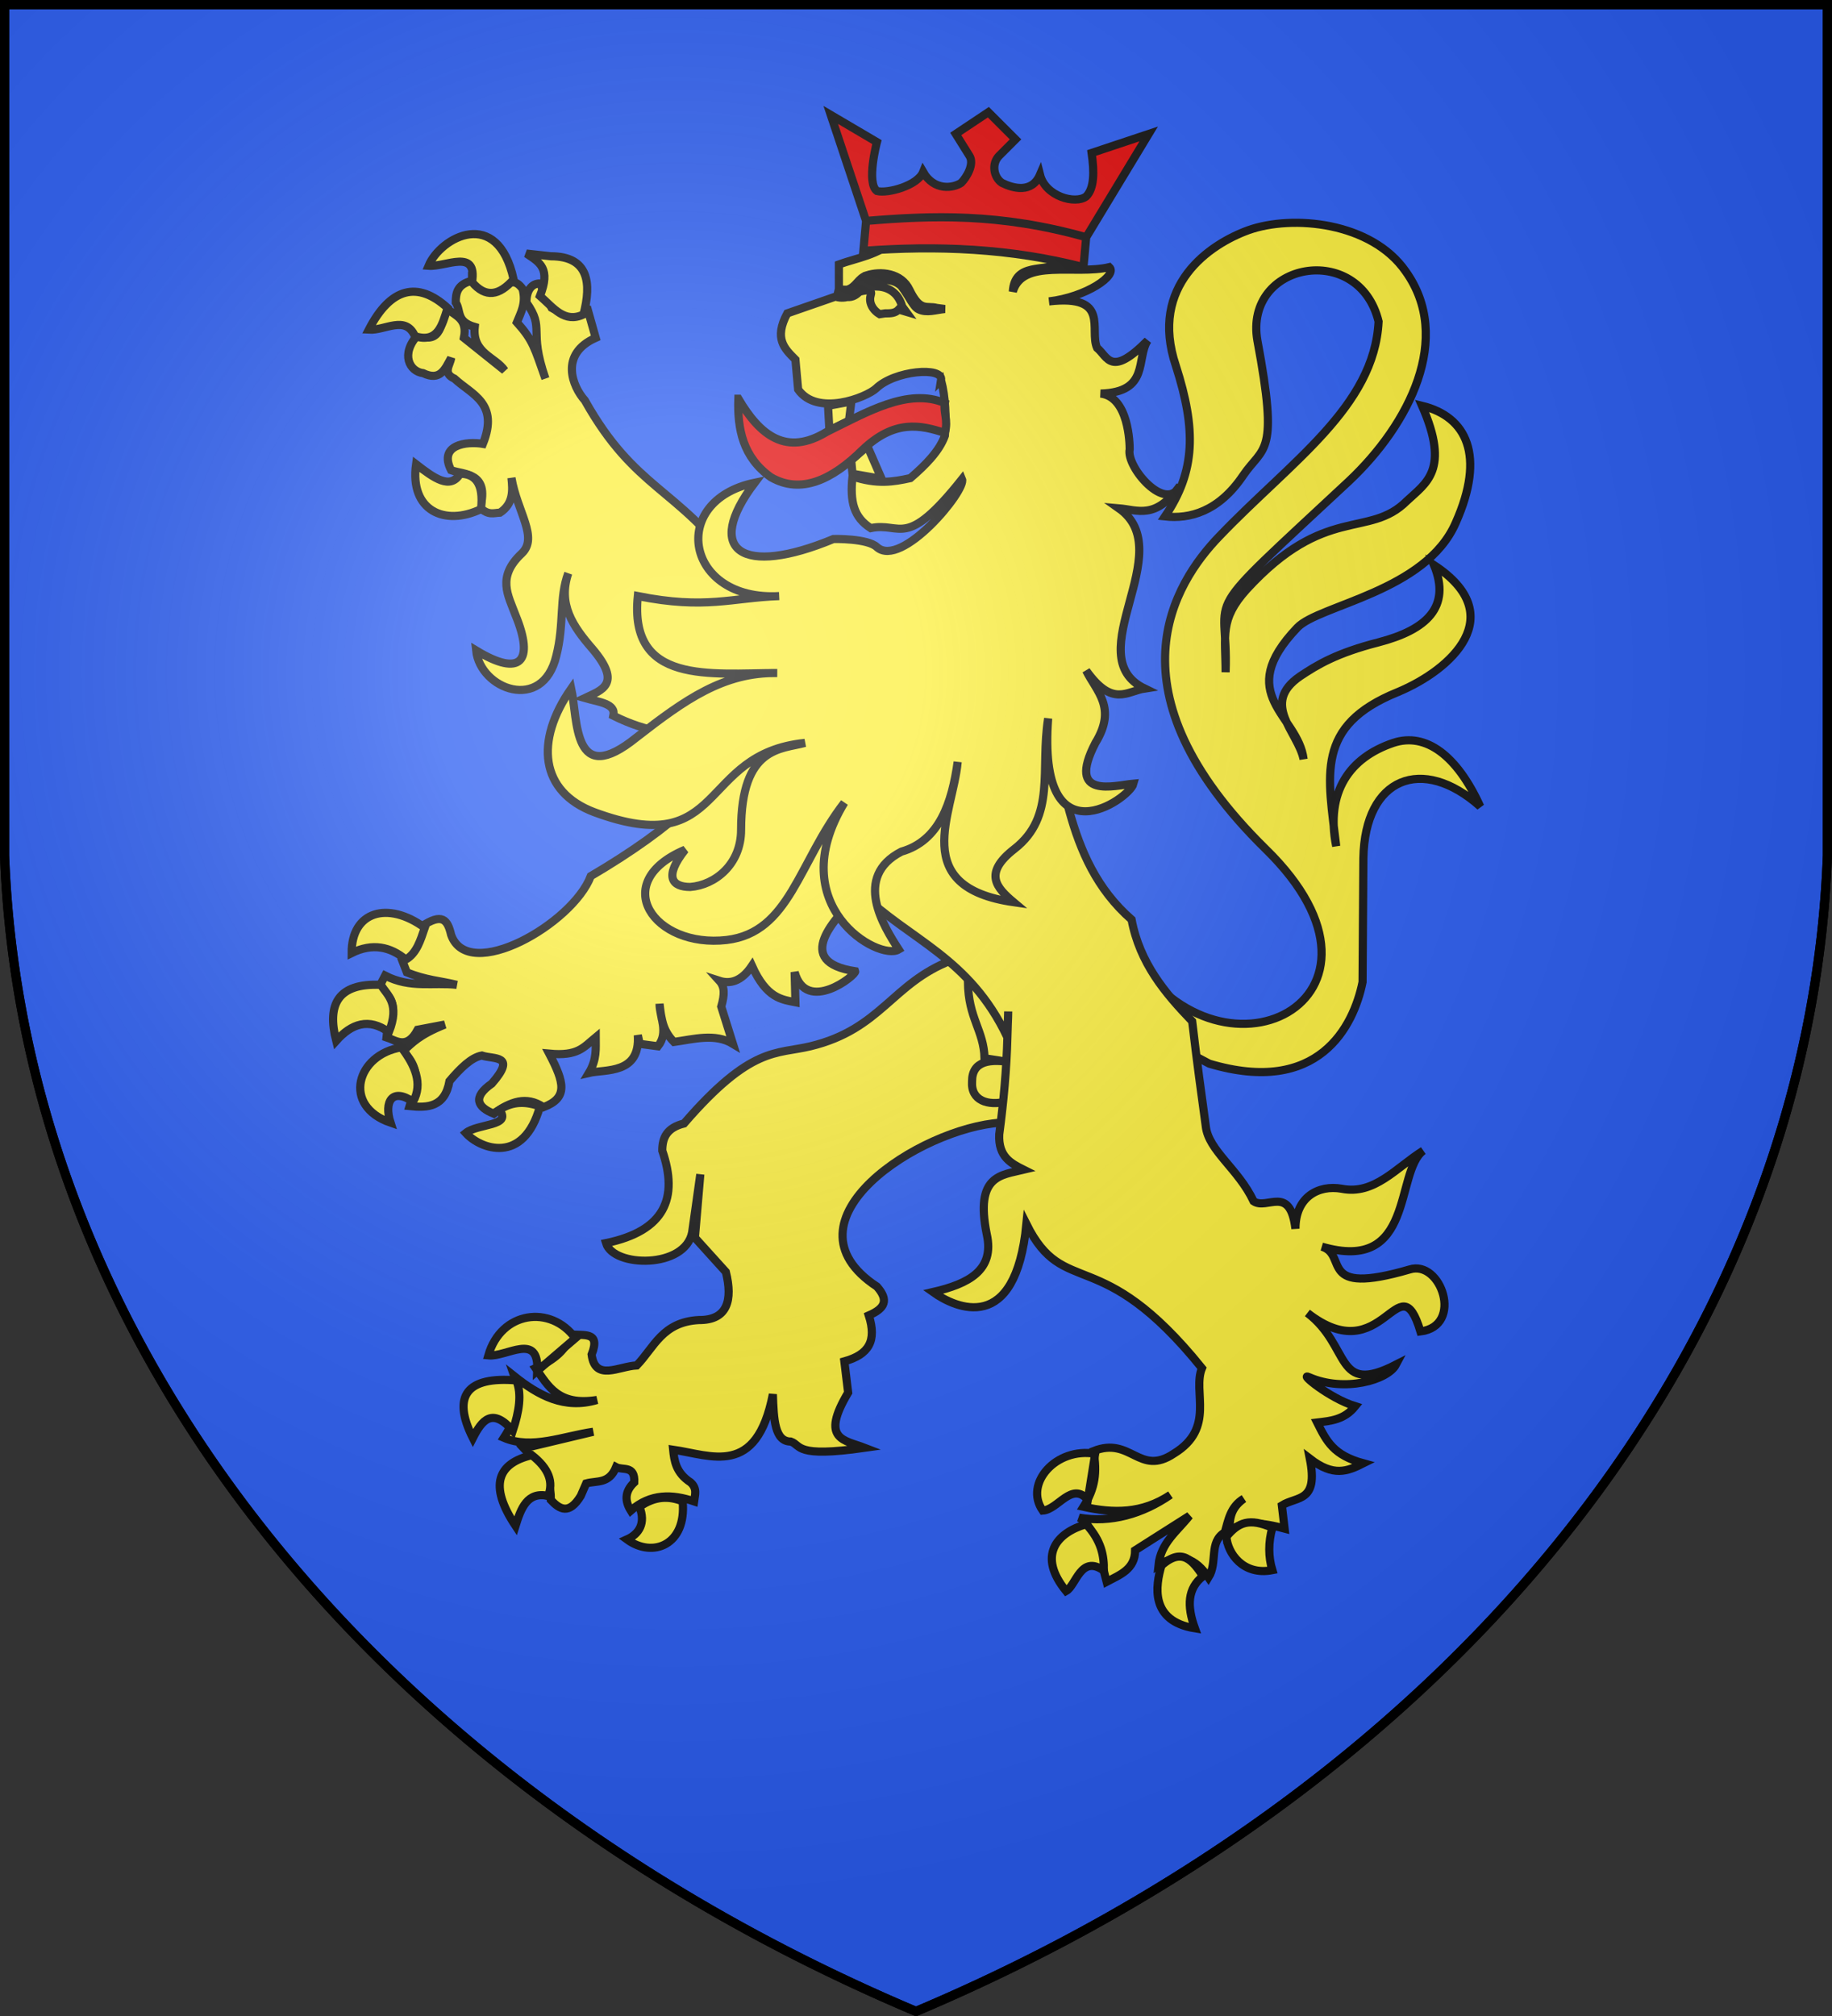
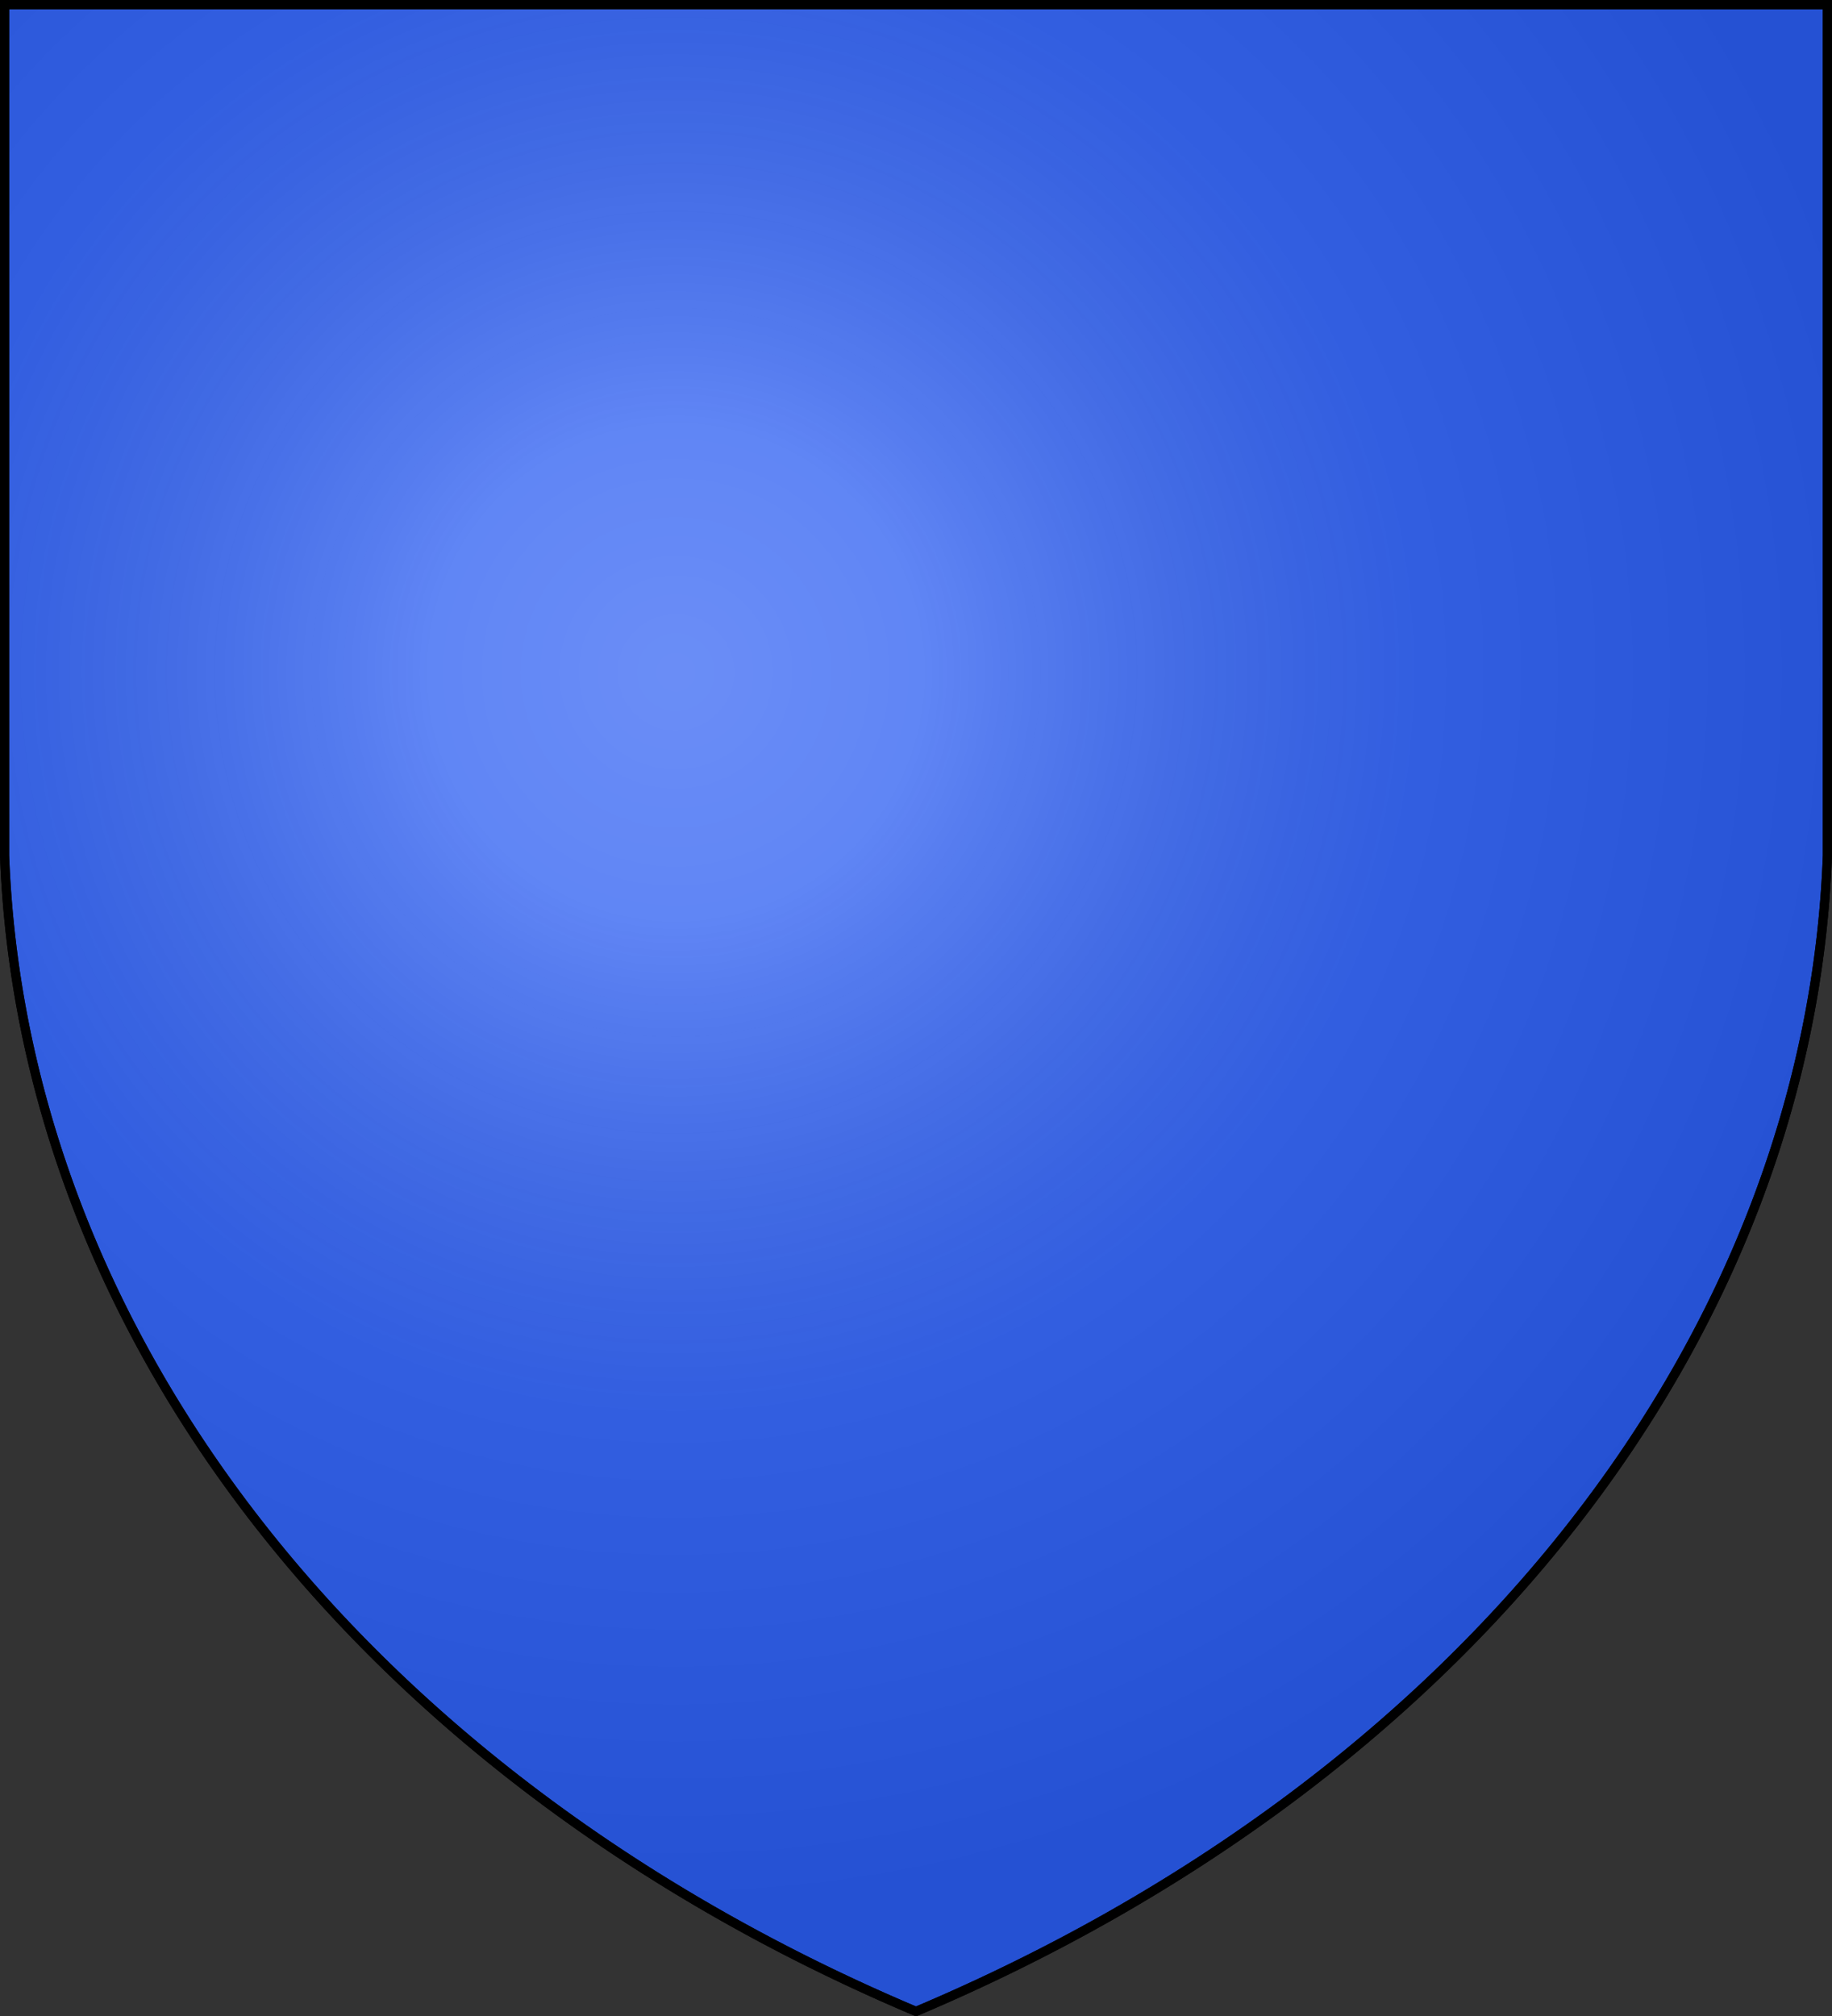
<svg xmlns="http://www.w3.org/2000/svg" xmlns:xlink="http://www.w3.org/1999/xlink" width="600" height="660" fill="#2b5df2" stroke="#000" stroke-width="3">
  <rect width="100%" height="100%" fill="#333333" stroke="none" />
  <defs>
    <radialGradient id="b" cx="221" cy="226" r="300" gradientTransform="translate(-77 -85)scale(1.35)" gradientUnits="userSpaceOnUse">
      <stop offset="0" stop-color="#fff" stop-opacity=".3" />
      <stop offset=".2" stop-color="#fff" stop-opacity=".25" />
      <stop offset=".6" stop-color="#666" stop-opacity=".13" />
      <stop offset="1" stop-opacity=".13" />
    </radialGradient>
  </defs>
  <path id="a" d="M1.5 1.5h597V280A570 445 0 0 1 300 658.5 570 445 0 0 1 1.5 280Z" />
  <g fill="#fcef3c" stroke="#111">
-     <path stroke-width="2.67" d="M369.357 309.96c29.103 50.73 95.586 17.177 45.123-32.04-52.51-51.62-29.993-86.953-15.13-102.35 23.407-24.475 50.73-42.364 52.154-70.31-6.408-26.344-44.144-19.58-39.694 6.23 7.12 38.003 2.047 34.265-4.717 44.233-8.01 11.837-17.533 14.24-25.543 13.35 10.057-14.863 10.235-28.48 3.56-49.306-8.9-26.433 11.214-39.872 23.763-44.411 14.507-5.162 40.317-2.67 51.531 13.528 15.486 21.716 1.246 49.929-18.601 68.619-50.908 47.437-39.338 34.532-40.406 62.567 0-11.926-2.047-17.177 6.853-27.056C434.06 164.89 448.3 176.46 460.76 164c6.23-5.874 14.24-10.057 4.984-31.15 14.596 3.56 20.826 16.287 11.036 38.27-9.79 22.606-44.945 26.967-51.887 34.354-21.093 22.072.267 28.48 2.047 43.076-1.78-8.9-14.24-18.156-1.157-27.145 5.607-3.738 11.837-7.565 25.721-11.125 15.753-4.094 23.763-11.57 18.156-25.276 24.92 16.376 5.874 34.176-11.837 41.563-27.323 11.036-22.873 27.323-20.203 50.463-3.56-17.8 4.45-29.014 18.69-33.82 10.68-3.56 20.915 4.183 28.48 20.826-18.957-16.91-37.825-9.523-38.27 16.91l-.267 40.584c-2.937 14.507-14.418 37.38-50.196 26.7l-40.317-21.36zm-57.761 4.45c-19.491 7.476-22.962 22.517-46.191 28.124-11.125 2.67-19.402-.178-41.385 25.276-5.696 1.424-7.12 4.717-7.12 8.9 5.34 15.486.89 26.255-18.423 30.26 2.403 8.01 25.988 8.455 28.213-3.56.267-1.78 2.67-18.957 2.67-18.957l-1.78 20.737 10.146 11.214c2.314 9.256.534 15.842-8.811 15.753-12.015.623-14.685 8.989-20.381 14.863-5.874.267-13.617 5.34-14.774-3.56 3.204-8.01-3.115-5.963-6.853-6.675-1.157 4.895-5.34 8.455-11.481 11.125 4.094 5.785 7.387 12.46 20.114 10.413-10.68 3.204-19.224-1.513-27.056-7.743 2.67 7.565.356 14.24-3.471 20.114 9.167 3.916 19.402-.534 29.281-1.958l-22.784 5.429c3.916 4.361 8.9 7.031 8.9 16.91 2.937 3.115 5.963 4.895 9.79-1.335l1.78-4.094c3.56-.979 7.476.267 9.79-5.34 2.136 1.157 6.23-.712 5.963 4.984-3.293 3.115-3.026 6.23-1.157 9.256 6.497-5.696 13.617-5.429 20.737-3.026.267-2.047 1.157-4.183-1.157-6.23-4.806-3.115-5.34-7.12-5.696-10.68 12.46 1.78 27.323 9.167 32.663-18.156.267 8.366.623 15.486 5.874 15.486 3.56 1.246 1.157 5.34 24.208 2.047-6.675-2.581-14.685-2.581-5.429-18.067l-1.246-10.235c8.01-2.225 10.68-6.675 8.01-15.041 5.34-2.314 6.586-4.984 2.67-9.434-32.93-21.627 14.24-51.976 40.584-53.667l19.046-12.193-12.104-42.097zm5.429 7.12c.089 11.837 5.162 15.664 5.429 24.92l9.701 1.513c-8.01-1.513-13.795-.623-13.795 6.052-.445 6.408 5.34 8.01 10.947 6.675 6.853-25.454-7.921-40.495-12.282-39.16Z" />
-     <path stroke-width="2.67" d="M154.6 91.91c-4.895 1.157-5.34 4.094-5.34 7.12 1.78 2.67 0 6.23 6.23 8.01-.89 8.633 6.764 9.79 9.79 14.24l-13.35-10.68c1.246-6.23-2.67-7.12-5.34-9.434-2.403 4.094-1.78 11.837-9.79 8.544-5.696 6.23-2.67 11.926 1.78 12.46 5.607 2.67 7.12-1.246 9.167-4.984-.267 2.314-2.937 4.984 1.068 6.764 5.785 5.34 14.685 8.01 9.345 21.36-5.34-.89-14.685.267-10.413 8.633 4.183 1.513 12.638.623 9.523 12.282 2.67 2.581 4.45 1.691 6.497 1.602 4.45-2.937 4.183-7.387 3.738-11.392 1.869 11.125 8.9 19.491 3.382 24.742-8.277 7.743-4.45 13.706-2.047 20.203 6.23 15.13 1.78 20.47-12.905 11.57 1.335 12.727 21.805 20.47 26.255 1.78 2.67-10.413.89-19.046 3.916-27.056-3.382 10.146 1.424 17.266 7.921 24.742 9.879 11.659 2.937 13.528-2.492 16.109 4.628 1.335 10.235 1.78 9.345 5.785q8.01 4.005 16.02 5.34l8.9 24.03c-8.01 7.476-18.69 15.13-32.307 23.14-5.963 15.664-40.139 35.155-45.746 19.224-1.157-4.984-2.937-7.298-9.79-2.67-.623 3.471.623 6.586-6.23 11.036l1.513 3.916c6.23 2.581 11.036 2.759 16.376 4.094-7.832-.89-15.13 1.246-23.496-3.026l-2.047 3.916c8.277 5.34 2.937 10.68 2.492 16.287 3.115.979 6.675 4.183 10.235-2.492l8.9-1.691c-8.633 3.471-10.68 6.052-13.706 8.722 6.586 6.497 3.916 12.104 2.136 17.978 5.963.623 11.57.356 13.083-8.188 3.56-4.183 7.12-7.743 10.591-8.366 3.916 1.335 11.57-.356 3.293 9.167-6.497 4.539-4.717 7.743.623 9.879 5.34-3.916 10.68-5.963 16.287-2.136 8.099-3.115 6.853-8.01 1.869-17.533 9.434.89 11.214-2.047 15.219-5.34 0 3.649.445 7.209-2.225 11.659 5.34-1.246 16.91.534 16.02-12.371l.623 2.848 5.963.801c3.649-4.628.534-9.434.534-13.884.534 4.45.89 8.633 4.717 12.46 6.497-.89 13.439-2.937 19.313.623l-3.827-12.193c1.157-4.005 1.157-6.497-.623-8.455 3.293 1.068 7.12.445 10.68-4.895 4.806 10.68 9.79 11.036 14.24 11.926l-.267-9.879c3.827 13.973 20.292.979 19.847-.267-20.47-3.115-7.12-16.91 1.78-25.81 16.02 15.664 35.6 21.093 48.06 47.437-.267 10.413-1.246 21.093-2.67 31.773-.356 7.387 3.916 9.523 8.01 11.57-7.387 1.78-16.02 1.78-12.104 21.093 2.67 11.837-5.963 16.287-17.622 18.957 7.476 5.34 27.056 14.24 30.616-22.25 12.46 24.92 24.03 5.696 57.494 47.17-3.204 7.743 4.539 19.58-9.167 27.946-11.392 7.654-14.062-5.696-26.344-.801 1.157 7.031.623 12.015-3.293 18.245 9.79 2.136 19.135 2.314 28.48-3.916-9.167 6.319-19.58 9.256-29.904 7.476 5.874 3.293 7.031 13.884 8.989 21.004 4.361-2.314 9.345-4.094 9.345-10.324l17.8-11.303c-4.005 5.073-9.434 8.9-10.146 16.198 7.031-4.45 12.193-2.225 16.376 4.005 3.115-4.984 0-11.57 5.34-14.774 1.157-3.916 1.78-8.366 6.23-11.036-4.984 3.56-4.45 7.387-4.895 11.036 4.005-4.272 11.659-3.026 18.245-1.246l-.89-7.565c4.984-3.115 12.015-.89 9.167-15.308 7.743 5.963 12.193 4.183 17.533 1.513-9.79-2.67-12.015-7.12-15.13-13.35 4.45-.534 8.9-.89 12.46-5.34-8.633-2.67-18.69-11.125-15.13-9.523 11.57 5.073 25.81.979 28.48-4.094-20.203 10.324-14.596-5.963-29.014-16.91 25.009 19.491 29.904-17.533 37.024 6.052 14.24-1.78 6.764-23.585-3.56-20.292-30.527 8.9-19.936-4.806-28.747-7.476 30.527 8.9 23.852-24.297 33.197-31.417-8.9 5.607-16.02 14.596-26.7 12.46-7.565-1.335-15.13 2.67-15.13 13.083-1.78-14.596-9.345-5.963-13.706-8.989-4.984-10.591-14.774-16.554-15.664-24.564-1.335-9.79-2.937-21.36-4.45-34.354-8.9-9.256-17.177-19.046-19.847-33.286-22.873-20.025-21.36-49.84-30.527-75.116l-99.68-40.851C221.884 159.55 208 160.44 191.535 131.07c-4.005-4.45-8.455-15.13 3.56-20.47l-2.67-9.434c-4.005-1.246-7.832 1.958-11.748-.356l-3.827-8.01c-2.67 0-4.45 2.136-4.45 6.23 6.23 8.9.534 8.455 6.23 24.92-3.56-10.057-4.005-12.46-9.345-18.423 1.335-3.293 3.115-6.23 1.869-10.947-2.314-3.115-3.471-1.78-4.984-2.403-5.963 6.319-8.633 2.403-11.57-.267Zm175.597 239.232c0 2.225-.267 6.141-.267 8.455z" />
-     <path stroke-width="2.67" d="M176.85 96.894c3.56-8.989 0-10.947-4.45-13.884l8.01.89c12.46 0 13.35 8.9 10.68 19.046-6.23 2.937-9.79-2.136-14.24-6.052Zm-36.49-9.879c5.696.445 16.02-5.785 14.24 5.34 4.45 5.251 8.9 4.45 13.617-.89-5.251-24.03-23.941-13.795-27.857-4.45Zm-4.45 23.051c-3.115-7.031-9.79-1.78-15.13-2.136 7.12-13.795 16.02-16.02 25.81-7.12-1.78 5.696-3.204 11.57-10.68 9.256Zm21.627 56.604c-11.837 5.696-23.407.534-21.271-14.685 5.874 4.539 11.214 8.455 14.418 3.115 4.806 0 7.832 3.026 6.853 11.57Zm-24.653 147.473c-4.984-4.183-10.858-5.518-17.711-2.136-.089-13.617 11.837-17.177 23.941-8.277-1.424 4.183-2.67 8.366-6.23 10.413ZM110.1 340.754c-3.026-11.837.445-18.957 14.596-18.334 2.314 3.56 6.319 6.23 2.67 15.486-6.586-4.806-12.282-2.759-17.266 2.848Zm21.36 2.136c4.45 5.874 7.12 11.837 3.827 17.8-6.853-4.717-9.612 0-7.387 6.853-16.02-5.518-11.036-22.339 3.56-24.653Zm32.04 20.47c4.717-3.026 8.9-2.67 13.35-1.157-5.34 19.313-19.58 13.973-24.297 8.722 3.827-3.115 15.397-2.225 10.947-7.565Zm24.92 74.76c-8.01-11.036-24.297-8.9-28.48 5.607 5.963.623 16.643-7.832 16.02 5.073zm-20.47 30.26c-6.675-7.654-10.057-3.56-13.083 2.403-7.031-13.973-1.78-20.203 14.24-18.868 1.869 4.539.89 10.235-1.157 16.465Zm6.23 8.01c-11.125 2.67-14.24 9.79-5.34 23.14 1.78-5.696 3.827-11.303 10.68-9.79 1.78-4.45.356-8.9-5.34-13.35Zm35.244 16.91c2.136 5.34-.089 8.9-4.094 10.68 8.455 6.23 19.58 1.78 18.245-12.46-4.45-1.78-9.078-1.78-14.151 1.78Zm149.253-17.355-2.403 15.041c-5.34-6.052-9.701 3.204-14.774 3.56-6.23-8.9 4.45-20.826 17.177-18.601Zm2.848 38.27c.089-4.895-.801-9.79-5.785-15.219-9.79 2.848-16.02 10.324-6.586 21.894 3.293-1.78 4.806-12.104 12.371-6.675Zm18.868-1.691c6.853-6.141 10.324-1.424 13.617 3.471-5.073 4.005-5.34 9.701-2.67 17.088-14.774-2.403-12.905-13.973-10.947-20.559Zm36.312-12.371c-1.335 4.717-1.335 9.523 0 13.884-9.612 1.869-14.685-5.607-15.041-10.947 3.916-4.717 7.476-6.23 15.041-2.937ZM271.19 132.85l7.644-1.406-.791 6.301-6.408 3.115zm17.552 23.92-4.649-10.684-5.312 4.58.419 4.434zm19.472-32.375c.712-4.45-15.219-3.115-21.271 2.759-3.293 3.026-19.313 9.256-25.543.356l-.89-9.79c-3.56-3.56-7.12-6.853-2.67-15.13l16.91-5.874V86.57c5.874-2.136 12.816-3.026 18.245-8.01 4.45-3.56 10.591-5.34 18.868-4.45 11.214 2.403 29.904-.623 35.422 12.015-5.251 3.115-14.952-.445-15.575 9.345 3.204-10.947 20.47-5.34 31.595-8.01 2.848 2.67-7.565 9.79-19.758 11.214 20.203-2.314 13.083 9.256 15.753 15.219 3.56 2.937 4.45 9.79 16.554-2.403-3.827 5.963.712 16.91-15.397 17.355 9.256 1.068 9.523 16.465 9.523 18.245-1.246 5.785 11.926 21.093 16.465 11.926-8.01 11.214-13.795 7.921-20.025 7.387 20.114 14.151-13.617 48.327 8.455 59.007-5.785.89-10.502 6.23-19.135-5.874 3.293 6.764 10.146 12.104 3.026 23.674-9.701 18.69 6.408 13.884 12.46 13.35-1.246 4.895-31.506 26.344-27.946-21.36-2.67 16.643 2.67 32.04-11.036 42.72-10.324 8.01-5.874 12.727-.267 17.444-34.532-4.984-19.847-29.014-18.334-45.924-1.869 13.35-5.963 25.81-18.423 29.37-16.02 8.277-5.785 24.475-.89 32.04-6.497 3.916-38.27-14.24-17.8-48.06-15.13 19.58-17.8 42.453-38.537 44.945-23.763 2.759-38.893-18.868-13.617-29.548-7.031 8.9-4.272 12.193 1.691 12.193 8.099-.623 16.643-7.387 16.643-18.69 0-27.59 13.35-26.344 20.915-28.48-35.155 3.56-25.632 38.715-68.975 22.695-17.8-6.675-19.58-23.318-7.565-40.495 2.225 10.413.445 32.93 21.36 16.02 16.02-12.46 28.569-21.36 46.102-21.093-21.983.089-48.594 3.827-45.657-25.187 22.25 4.45 30.794.534 46.28 0-30.616 1.78-36.49-31.15-8.01-37.113-16.91 22.339-4.183 30.883 25.81 18.423 0 0 11.214-.267 14.24 2.67 8.01 7.12 29.37-18.69 27.857-22.25-18.69 23.496-19.847 13.884-29.904 16.02-5.518-3.56-6.853-8.544-5.963-16.91 8.01 2.67 13.35 1.78 18.957.534 5.073-4.361 9.523-8.9 11.303-13.884.445-6.23.267-12.193-1.246-18.245ZM277.776 96.36c6.319-3.56 15.308-4.45 17.711 4.005l1.246 1.691-2.403-.712c-1.157 1.246-2.67 1.246-4.45 1.246l-1.78.267c-2.67-1.602-3.56-4.183-2.937-6.141 1.157-3.471-5.518-.356-7.387-.356Zm6.141-6.23c-2.937.89-3.471 3.916-6.497 4.717-1.513.089-2.67-.267-2.67-.267l-.623 2.67s1.513.445 3.293 0c3.827.267 4.717-3.56 7.476-4.895 3.204-.979 7.654-1.335 10.324 1.335 2.67 3.56 3.827 6.675 5.607 7.565 2.67 1.335 5.696.178 8.633-.089l-2.67-.356c-3.293-.89-5.34 1.424-8.9-5.874-2.67-5.696-9.523-6.23-13.973-4.806Z" />
-     <path fill="#e20909" stroke-width="2.67" d="M241.82 130.536c-.356 9.968 1.513 19.224 10.68 25.721 9.79 5.607 19.936.89 29.904-8.9 10.502-10.057 19.046-8.277 27.056-5.607 1.157-4.45-.534-6.497 0-9.79-12.104-5.073-25.454 2.937-38.715 9.434-13.172 8.01-21.805 1.246-28.925-10.858ZM355.74 77.67l20.47-33.82-18.69 6.23c.89 6.23.89 11.57-1.78 14.24-3.56 2.67-13.35 0-15.13-7.12-2.67 6.23-8.9 4.45-12.46 2.67-2.67-1.78-3.56-6.23-.89-8.9l5.34-5.34-8.9-8.9-10.68 7.12 4.45 7.12c1.78 2.67-.89 7.12-2.67 8.9-2.67 1.78-8.9 2.67-12.46-3.56-1.78 4.45-11.57 7.12-15.13 6.23-3.56-2.67 0-16.02 0-16.02l-15.13-8.9 11.57 34.71m0 0-.89 9.79c24.03-1.78 48.06-.89 72.09 5.34l.89-9.79c-28.48-8.01-50.73-7.12-72.09-5.34Z" />
-   </g>
+     </g>
  <use xlink:href="#a" fill="url(#b)" />
</svg>